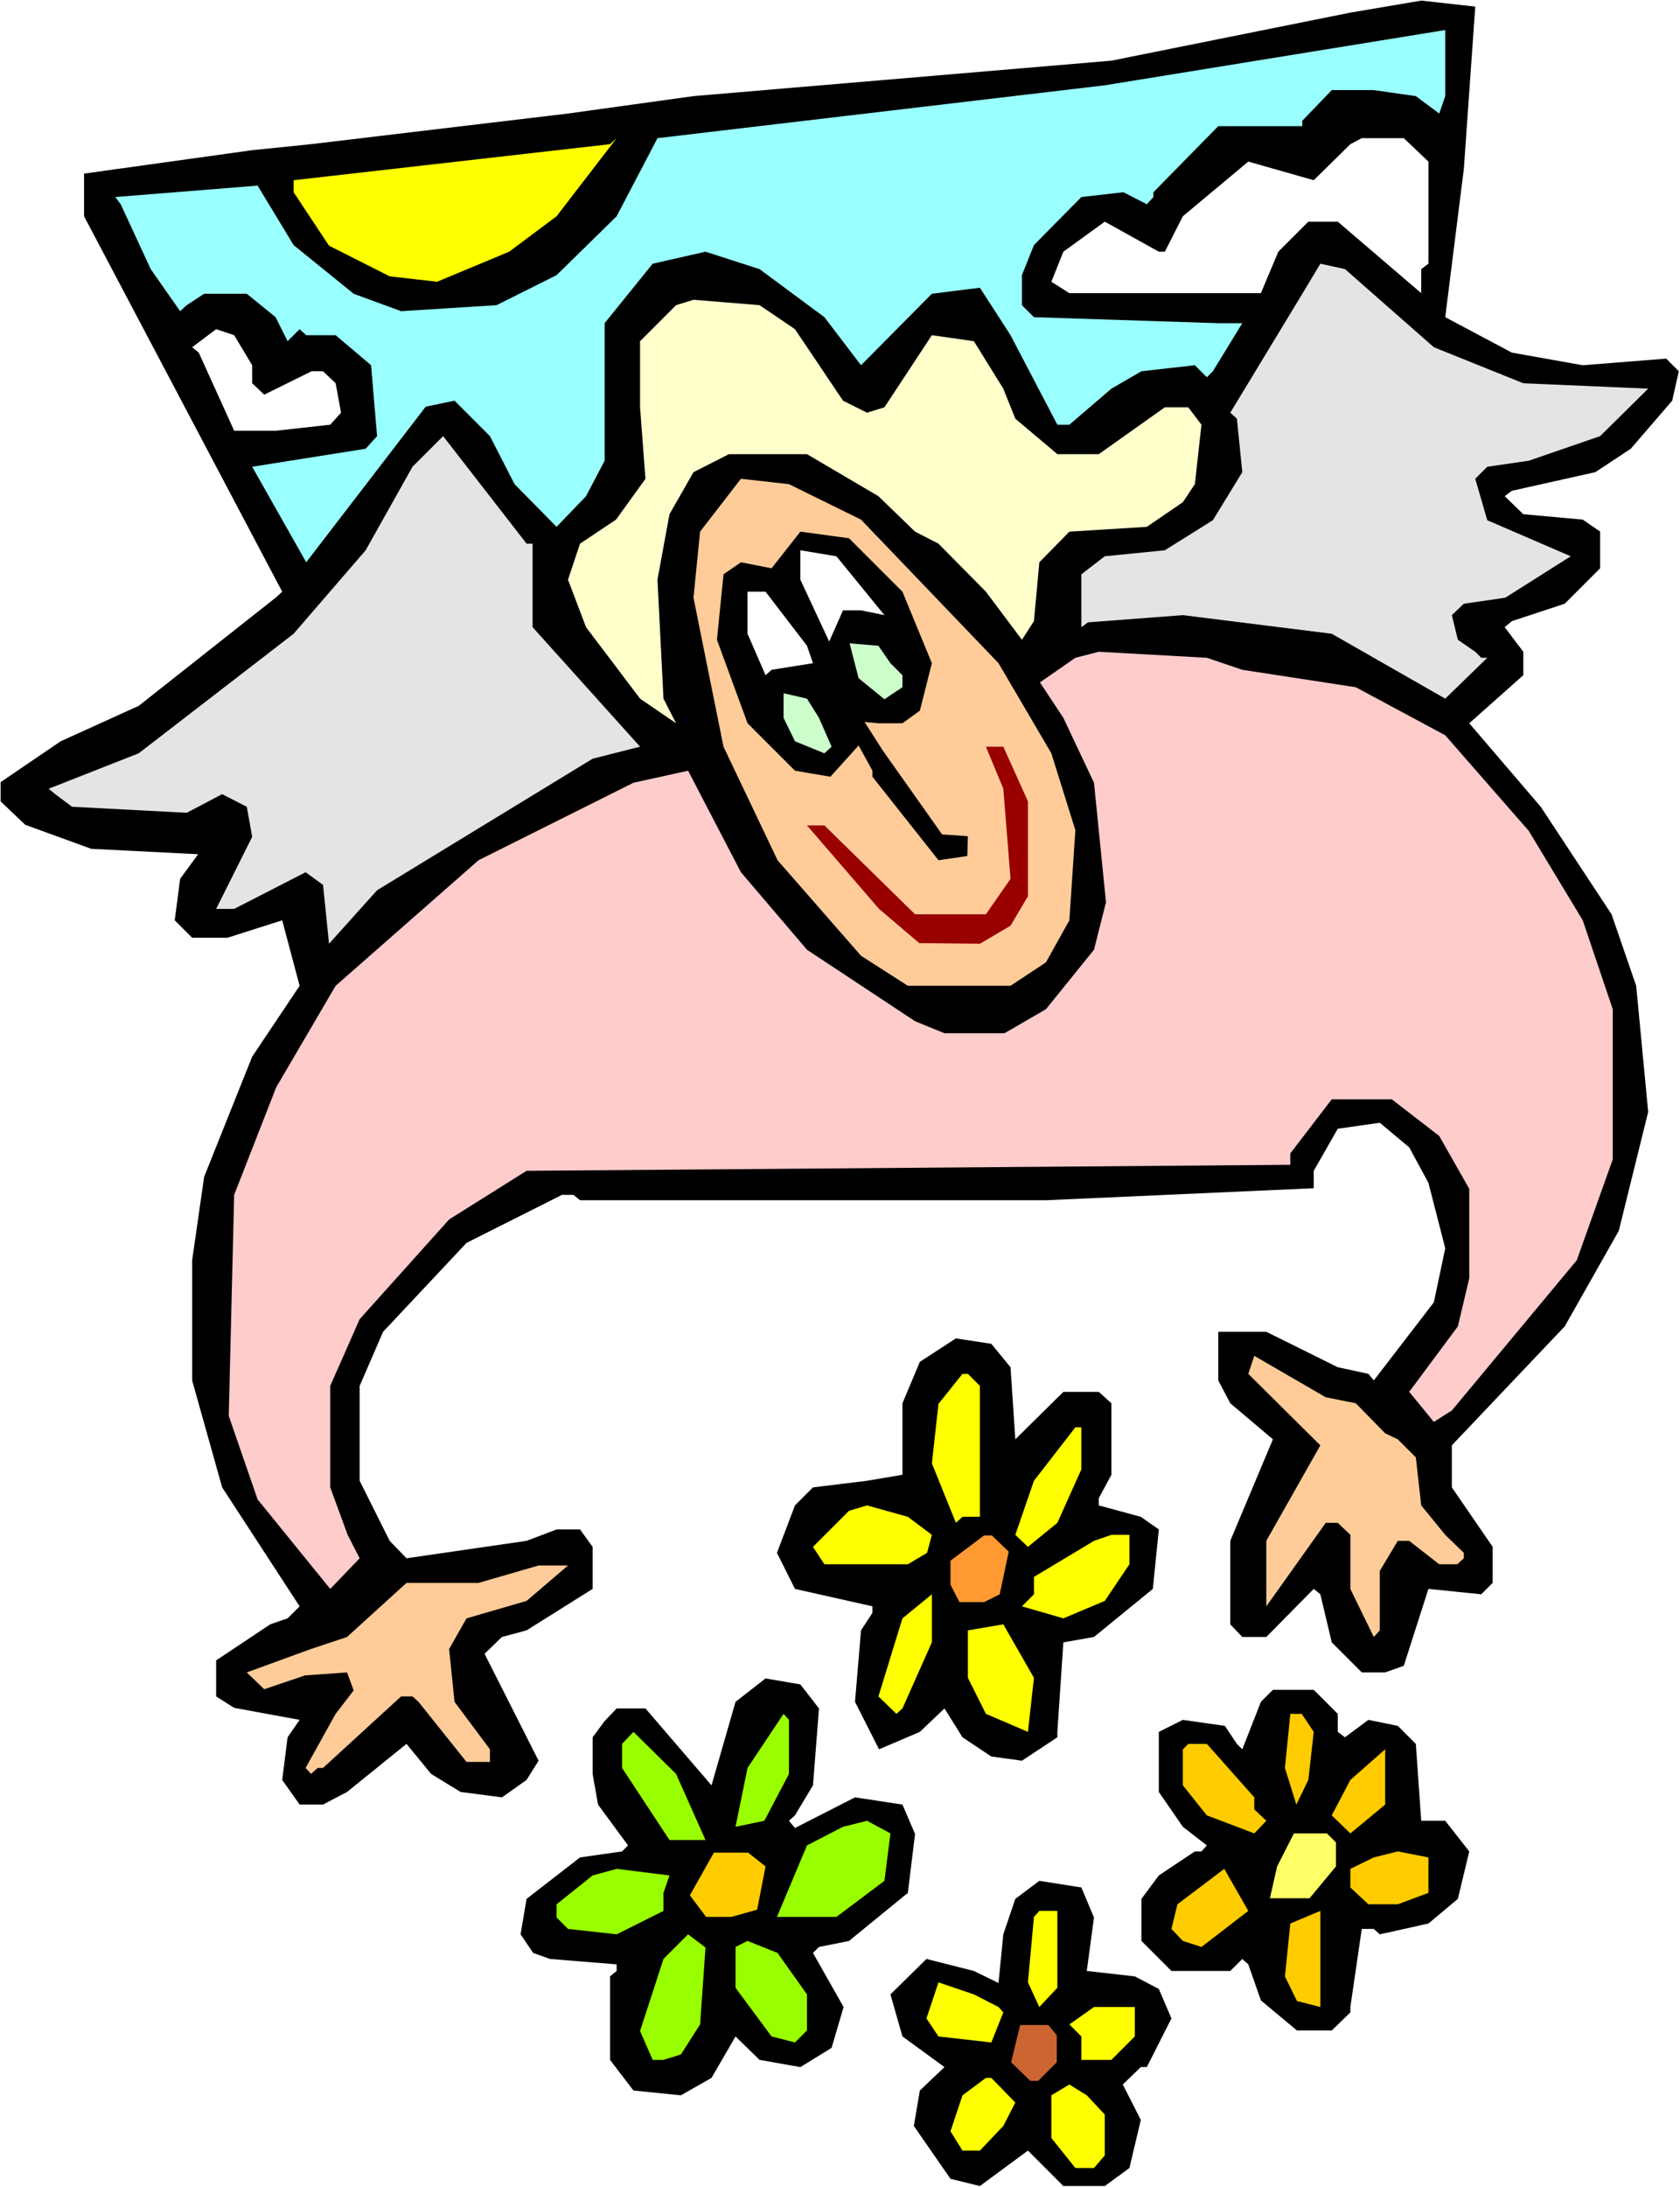
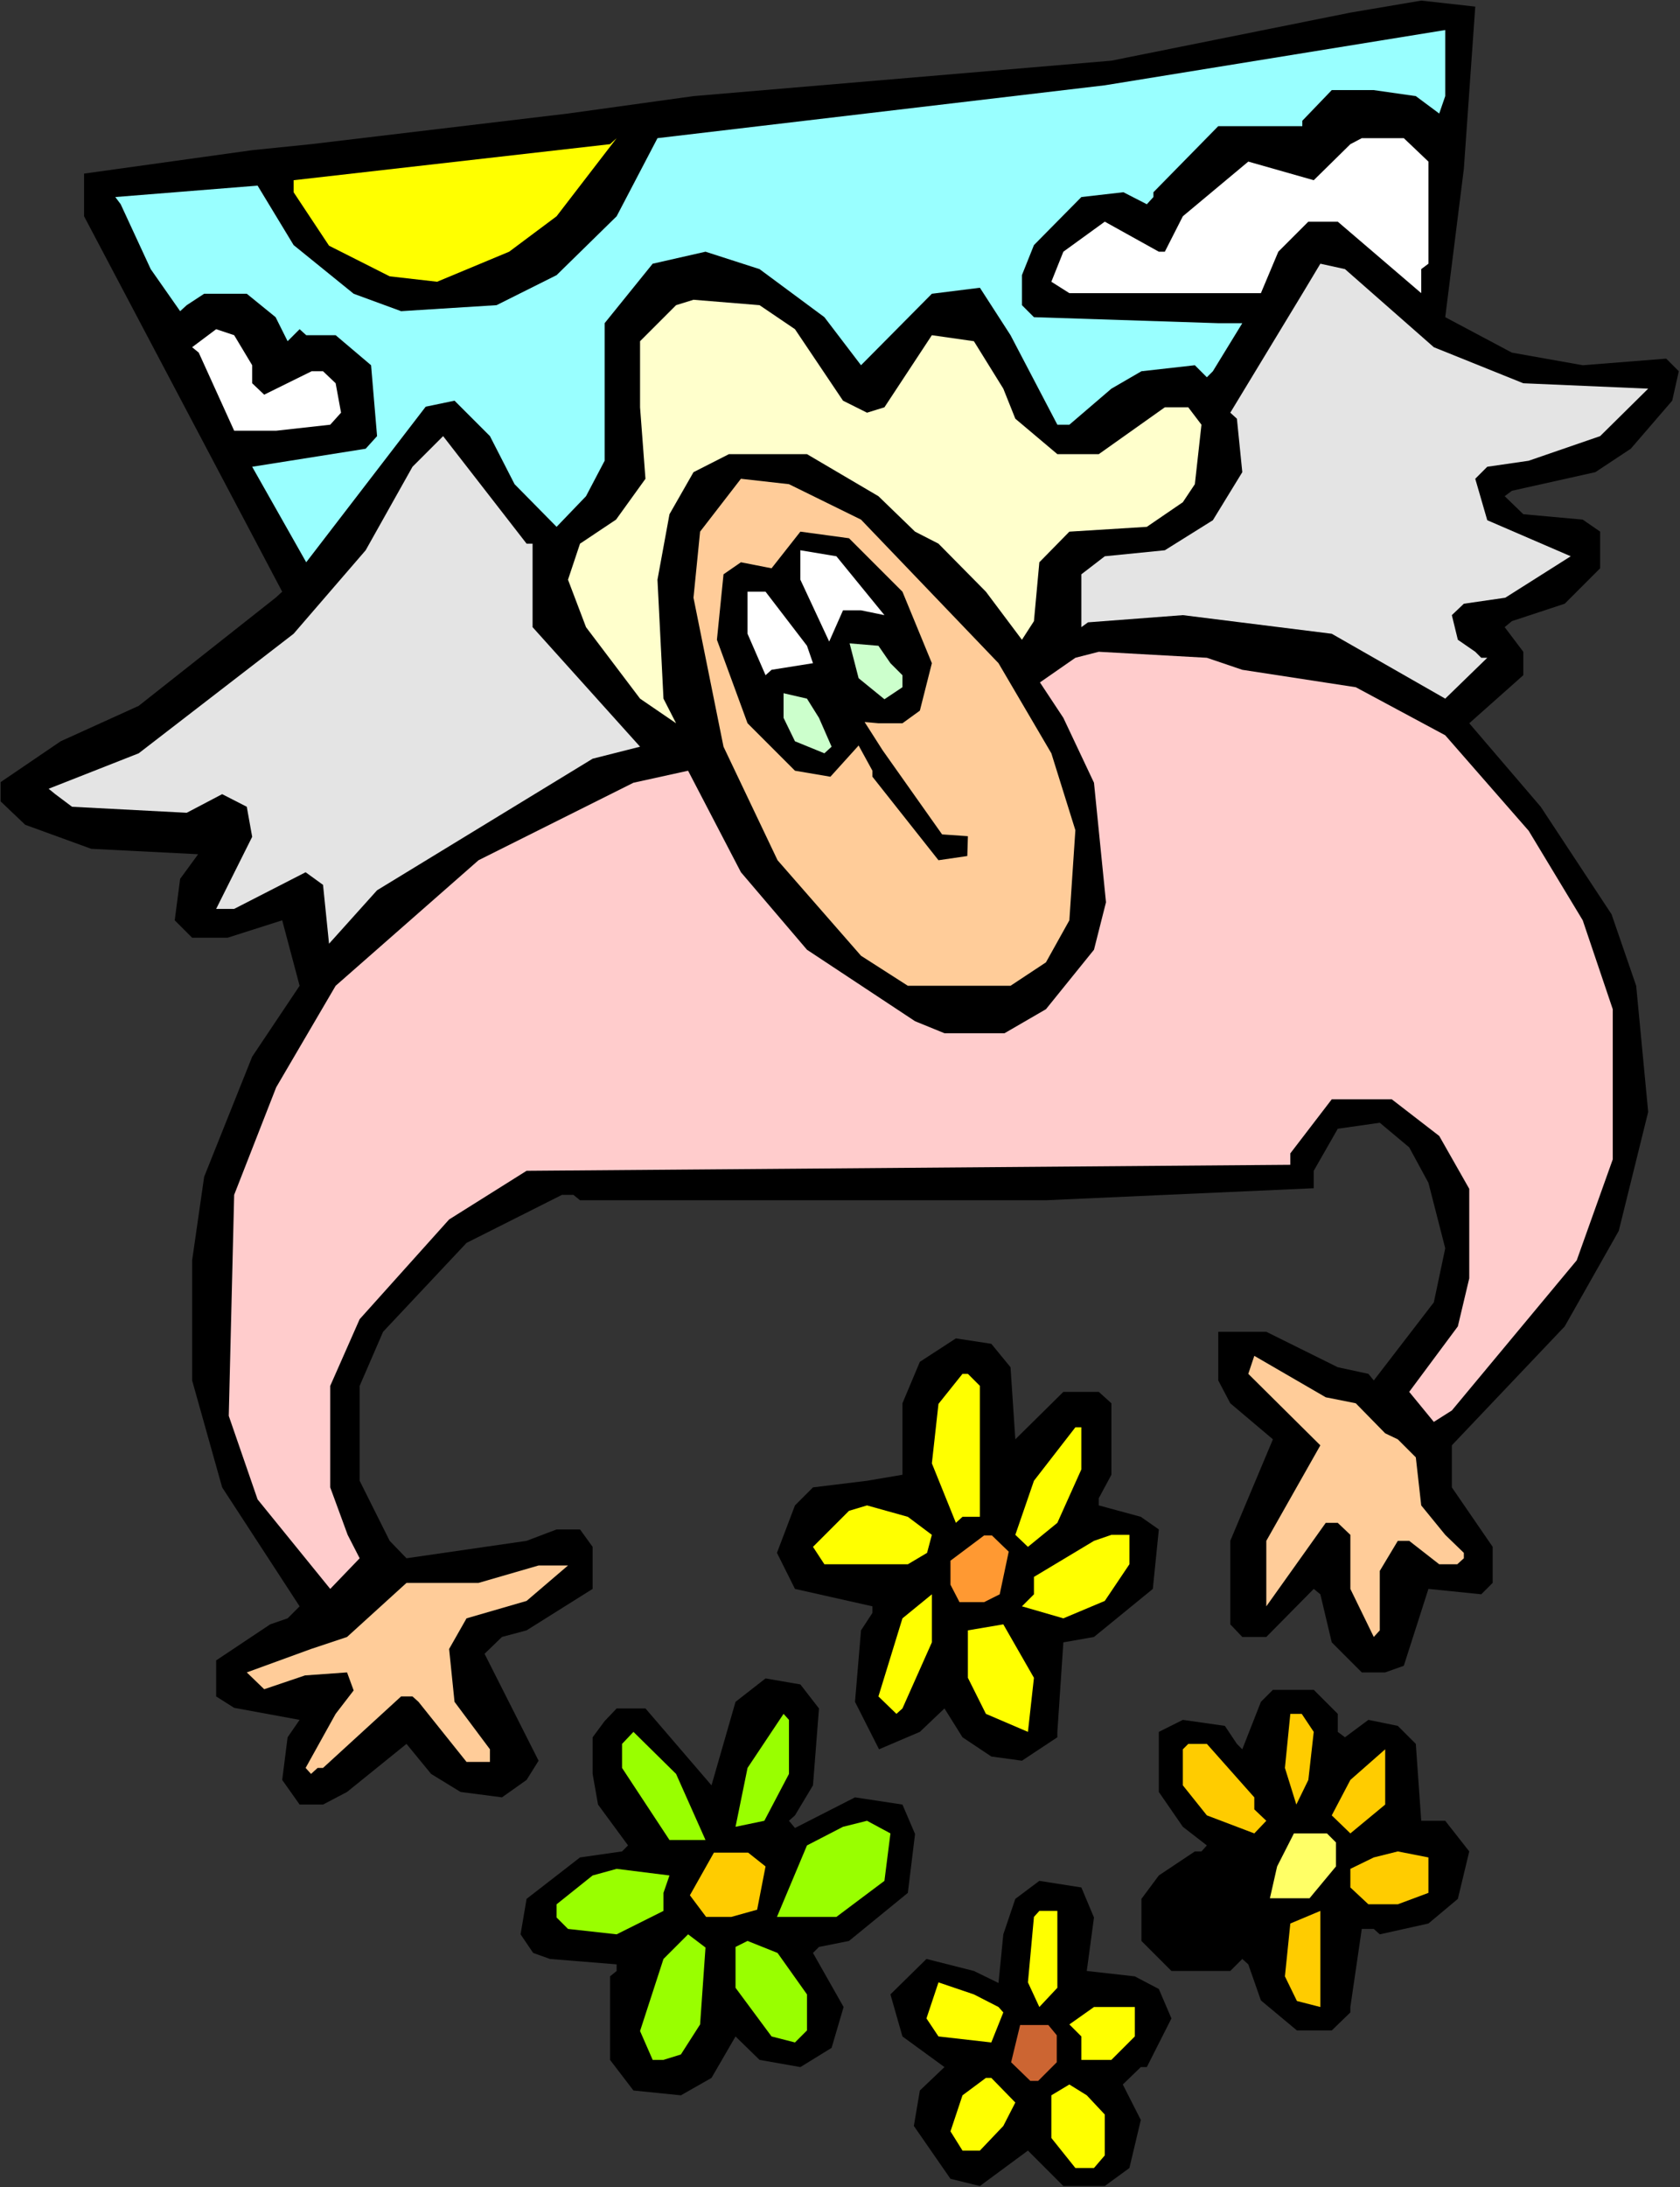
<svg xmlns="http://www.w3.org/2000/svg" xmlns:ns1="http://sodipodi.sourceforge.net/DTD/sodipodi-0.dtd" xmlns:ns2="http://www.inkscape.org/namespaces/inkscape" version="1.0" width="119.622mm" height="155.668mm" id="svg50" ns1:docname="Dropping Flowers 1.wmf">
  <rect width="100%" height="100%" fill="#333333" stroke="none" />
  <ns1:namedview id="namedview50" pagecolor="#ffffff" bordercolor="#000000" borderopacity="0.25" ns2:showpageshadow="2" ns2:pageopacity="0.0" ns2:pagecheckerboard="0" ns2:deskcolor="#d1d1d1" ns2:document-units="mm" />
  <defs id="defs1">
    <pattern id="WMFhbasepattern" patternUnits="userSpaceOnUse" width="6" height="6" x="0" y="0" />
  </defs>
-   <path style="fill:#ffffff;fill-opacity:1;fill-rule:evenodd;stroke:none" d="M 0,588.353 H 452.116 V 0 H 0 Z" id="path1" />
  <path style="fill:#000000;fill-opacity:1;fill-rule:evenodd;stroke:none" d="m 393.945,45.407 -5.009,39.913 17.936,9.534 19.067,3.393 22.46,-1.778 3.393,3.393 -1.777,7.918 -11.149,12.927 -9.534,6.302 -22.46,5.009 -1.939,1.454 5.009,4.848 15.997,1.454 4.686,3.232 v 9.857 l -9.534,9.534 -14.22,4.686 -1.939,1.616 5.009,6.625 v 6.302 l -14.543,12.927 19.229,22.461 19.067,28.925 6.625,19.229 3.232,33.934 -7.918,31.995 -14.543,25.693 -30.378,31.995 v 11.311 l 10.988,15.998 v 9.695 l -3.07,3.07 -14.22,-1.454 -6.625,20.684 -5.009,1.778 h -6.302 l -8.079,-8.08 -3.07,-12.927 -1.777,-1.454 -12.765,12.927 h -6.463 l -3.232,-3.393 v -22.461 l 11.473,-27.309 -11.473,-9.695 -3.232,-6.14 v -13.089 h 12.927 l 19.229,9.534 8.241,1.778 1.454,1.778 16.159,-21.007 3.07,-14.543 -4.524,-17.613 -5.171,-9.534 -7.918,-6.625 -11.311,1.616 -6.463,11.311 v 4.686 l -72.067,3.232 H 156.091 l -1.777,-1.454 h -3.07 l -25.692,12.927 -22.46,23.915 -6.302,14.543 v 25.531 l 8.079,16.159 4.524,4.686 32.317,-4.686 8.079,-3.07 h 6.302 l 3.393,4.686 v 11.311 l -17.774,11.15 -6.625,1.778 -4.686,4.525 14.543,28.763 -3.232,5.171 -6.625,4.686 -11.149,-1.454 -7.918,-4.848 -6.625,-8.08 -15.997,12.927 -6.463,3.393 H 80.631 l -4.686,-6.625 1.454,-11.473 3.232,-4.686 -17.613,-3.232 -4.848,-3.07 v -9.695 l 14.543,-9.695 4.686,-1.616 3.232,-3.232 -20.845,-31.995 -8.079,-28.763 V 339.018 L 54.939,316.557 67.866,284.239 80.631,265.171 75.945,247.558 61.241,252.244 h -9.534 l -4.686,-4.686 1.454,-11.15 4.848,-6.625 -28.762,-1.454 -17.774,-6.464 -6.625,-6.302 v -5.171 l 16.159,-10.988 21.006,-9.534 36.841,-29.086 1.777,-1.616 L 22.622,58.173 v -11.473 l 45.244,-6.302 15.835,-1.616 69.159,-8.241 33.771,-4.686 112.463,-9.534 64.311,-12.927 19.067,-3.232 14.543,1.616 z" id="path2" />
  <path style="fill:#99ffff;fill-opacity:1;fill-rule:evenodd;stroke:none" d="m 387.32,30.541 -6.302,-4.686 -11.311,-1.616 h -11.311 l -7.918,8.241 v 1.454 h -22.622 l -17.451,17.775 v 1.293 l -1.777,1.939 -6.302,-3.232 -11.311,1.293 -12.765,12.927 -3.232,8.08 v 8.08 l 3.232,3.232 49.607,1.616 h 6.463 l -7.918,12.927 -1.616,1.616 -3.232,-3.232 -14.381,1.616 -8.079,4.686 -11.311,9.695 h -3.232 L 271.948,90.168 263.707,77.402 250.78,79.018 231.713,98.247 221.857,85.32 204.405,72.393 189.863,67.707 175.643,70.939 162.716,86.936 v 37.004 l -5.009,9.534 -7.918,8.241 -11.311,-11.473 -6.625,-12.927 -9.534,-9.534 -7.756,1.616 -32.155,41.852 -14.543,-25.693 30.54,-4.848 3.07,-3.393 L 99.86,98.247 90.326,90.168 H 82.408 L 80.631,88.552 77.399,91.784 74.168,85.32 66.412,79.018 H 54.939 l -4.686,3.07 -1.777,1.616 -7.918,-11.311 -8.079,-17.452 -1.454,-1.939 38.296,-3.07 9.695,15.998 16.159,13.089 12.765,4.686 25.692,-1.616 16.159,-8.08 16.159,-15.836 10.988,-21.007 L 297.317,22.946 388.936,8.08 V 25.855 Z" id="path3" />
  <path style="fill:#ffff00;fill-opacity:1;fill-rule:evenodd;stroke:none" d="m 137.024,67.707 -19.39,8.08 -12.765,-1.454 -16.32,-8.241 -9.534,-14.382 v -3.232 l 85.155,-9.695 1.777,-1.616 -16.159,21.007 z" id="path4" />
  <path style="fill:#ffffff;fill-opacity:1;fill-rule:evenodd;stroke:none" d="m 384.411,43.468 v 27.47 l -1.939,1.454 v 6.464 L 360.012,59.627 h -7.918 l -8.079,8.08 -4.686,11.15 H 287.783 l -4.848,-3.07 3.232,-8.08 11.149,-8.08 14.543,8.08 h 1.616 l 4.848,-9.534 17.613,-14.705 17.613,5.009 9.857,-9.695 3.07,-1.616 h 11.311 z" id="path5" />
  <path style="fill:#e4e4e4;fill-opacity:1;fill-rule:evenodd;stroke:none" d="m 385.866,93.4 24.076,9.695 33.61,1.454 -12.927,12.766 -19.229,6.625 -11.149,1.616 -3.232,3.232 3.232,11.15 22.46,9.695 -17.613,11.15 -11.149,1.616 -3.232,3.07 1.616,6.625 4.686,3.232 1.616,1.616 h 1.616 l -11.311,10.988 -30.54,-17.452 -40.073,-5.009 -25.53,1.939 -1.777,1.293 v -14.22 l 6.302,-4.848 16.159,-1.616 12.927,-8.08 7.918,-12.927 -1.454,-14.382 -1.777,-1.616 19.39,-31.995 4.848,-8.08 6.625,1.454 z" id="path6" />
  <path style="fill:#ffffcc;fill-opacity:1;fill-rule:evenodd;stroke:none" d="m 213.939,88.552 12.927,19.229 6.463,3.232 4.686,-1.454 12.765,-19.391 11.311,1.616 7.918,12.766 3.232,8.08 11.311,9.534 h 11.149 l 17.774,-12.604 h 6.302 l 3.555,4.686 -1.777,15.998 -3.232,4.848 -9.695,6.625 -20.845,1.293 -8.079,8.241 -1.454,15.836 -3.232,5.009 -9.695,-12.927 -12.765,-12.927 -6.302,-3.232 -9.857,-9.534 -19.229,-11.311 h -21.006 l -9.534,4.848 -6.463,11.311 -3.232,17.613 1.616,31.995 3.393,6.625 -9.695,-6.625 -14.543,-19.229 -4.848,-12.766 3.232,-9.695 9.695,-6.464 7.918,-10.988 -1.454,-19.229 V 91.784 l 9.695,-9.695 4.686,-1.454 17.774,1.454 z" id="path7" />
  <path style="fill:#ffffff;fill-opacity:1;fill-rule:evenodd;stroke:none" d="m 67.866,98.247 v 4.848 l 3.232,3.07 12.765,-6.302 h 3.07 l 3.393,3.232 1.454,7.918 -2.909,3.232 -14.543,1.616 H 63.018 l -9.534,-21.007 -1.777,-1.454 6.463,-4.848 4.848,1.616 z" id="path8" />
  <path style="fill:#e4e4e4;fill-opacity:1;fill-rule:evenodd;stroke:none" d="m 143.326,146.24 v 22.461 l 28.924,32.157 -12.765,3.232 -58.009,35.388 -12.927,14.382 -1.616,-15.836 -4.686,-3.393 -19.229,9.857 h -4.848 l 9.695,-19.391 -1.454,-8.08 -6.625,-3.393 -9.534,5.009 -30.863,-1.616 -4.524,-3.393 -1.777,-1.454 24.238,-9.534 41.689,-32.157 19.39,-22.461 12.604,-22.461 8.241,-8.241 22.46,28.925 z" id="path9" />
  <path style="fill:#ffcc99;fill-opacity:1;fill-rule:evenodd;stroke:none" d="m 231.713,139.776 37.003,38.62 14.22,24.239 6.463,20.684 -1.616,24.239 -6.302,11.311 -9.534,6.302 h -27.631 l -12.604,-8.08 -22.46,-25.693 -14.543,-30.541 -8.079,-40.075 1.777,-17.775 10.988,-14.22 12.927,1.454 z" id="path10" />
  <path style="fill:#000000;fill-opacity:1;fill-rule:evenodd;stroke:none" d="m 242.863,159.167 7.918,19.229 -3.232,12.766 -4.686,3.393 h -6.463 l -3.716,-0.323 4.848,7.595 15.997,22.623 6.948,0.485 -0.162,5.332 -7.756,1.131 -17.774,-22.461 v -1.616 l -3.716,-6.787 -7.595,8.403 -9.534,-1.616 -12.765,-12.766 -8.241,-22.461 1.777,-17.613 4.686,-3.232 8.241,1.616 7.756,-9.857 13.088,1.778 z" id="path11" />
  <path style="fill:#ffffff;fill-opacity:1;fill-rule:evenodd;stroke:none" d="m 238.015,165.469 -6.302,-1.293 h -4.848 l -3.716,8.403 -7.756,-16.644 v -7.918 l 9.695,1.616 z" id="path12" />
  <path style="fill:#ffffff;fill-opacity:1;fill-rule:evenodd;stroke:none" d="m 217.171,173.71 1.616,4.686 -11.149,1.778 -1.616,1.454 -4.848,-11.15 v -11.311 h 4.848 z" id="path13" />
  <path style="fill:#ccffcc;fill-opacity:1;fill-rule:evenodd;stroke:none" d="m 239.631,178.397 3.232,3.232 v 3.232 l -4.848,3.232 -6.948,-5.656 -2.424,-9.372 7.756,0.646 z" id="path14" />
  <path style="fill:#ffcccc;fill-opacity:1;fill-rule:evenodd;stroke:none" d="m 334.32,180.174 30.54,4.686 24.076,12.927 22.46,25.693 14.543,24.077 8.079,23.915 v 40.398 l -9.695,27.147 -33.61,40.398 -4.848,3.07 -6.625,-8.08 13.088,-17.613 3.07,-12.927 v -24.077 l -8.079,-14.22 -12.765,-9.857 h -16.159 l -11.149,14.543 v 3.07 l -205.536,1.616 -20.845,13.089 -24.076,26.824 -7.918,17.937 v 27.309 l 4.686,12.766 3.232,6.302 -7.918,8.241 -19.552,-24.077 -7.756,-22.461 1.454,-59.466 11.311,-28.925 15.997,-27.309 38.457,-33.773 41.689,-20.845 14.704,-3.232 14.22,27.309 17.774,20.845 29.085,19.229 7.918,3.232 h 16.159 l 11.149,-6.464 12.927,-15.998 3.232,-12.766 -3.232,-32.157 -8.241,-17.452 -6.302,-9.534 9.534,-6.625 6.302,-1.616 29.085,1.616 z" id="path15" />
  <path style="fill:#ccffcc;fill-opacity:1;fill-rule:evenodd;stroke:none" d="m 220.402,193.101 3.393,7.756 -1.939,1.778 -7.918,-3.232 -3.07,-6.302 v -6.625 l 6.302,1.454 z" id="path16" />
-   <path style="fill:#990000;fill-opacity:1;fill-rule:evenodd;stroke:none" d="m 276.634,215.563 v 25.531 l -4.686,7.918 -8.241,4.848 -16.32,-0.162 -10.826,-9.211 -19.39,-22.461 h 4.686 l 24.399,23.915 h 19.067 l 6.625,-9.534 -1.939,-24.239 -4.686,-11.311 h 4.686 z" id="path17" />
  <path style="fill:#000000;fill-opacity:1;fill-rule:evenodd;stroke:none" d="m 271.948,367.781 1.293,19.391 12.927,-12.766 h 9.534 l 3.393,3.07 v 19.229 l -3.393,6.302 v 1.939 l 11.311,3.07 4.848,3.393 -1.616,15.998 -15.835,12.927 -8.241,1.454 -1.616,24.077 v 1.454 l -9.534,6.302 -8.241,-1.131 -7.756,-5.171 -4.848,-7.756 -6.625,6.302 -10.988,4.686 -6.463,-12.766 1.616,-19.229 3.07,-4.686 v -1.778 l -20.845,-4.686 -4.848,-9.695 4.848,-12.766 4.848,-4.848 14.543,-1.778 9.534,-1.616 v -19.229 l 4.686,-11.15 9.695,-6.302 9.534,1.454 z" id="path18" />
  <path style="fill:#ffcc99;fill-opacity:1;fill-rule:evenodd;stroke:none" d="m 364.86,377.477 7.918,8.08 3.393,1.616 4.848,4.848 1.454,12.927 6.463,7.918 5.009,4.848 v 1.454 l -1.777,1.616 h -4.848 l -8.079,-6.302 h -3.07 l -4.848,8.08 v 15.998 l -1.616,1.778 -6.302,-12.927 v -14.543 l -3.393,-3.232 h -3.232 l -15.997,22.461 v -17.613 l 14.543,-25.693 -19.39,-19.229 1.616,-4.848 19.229,11.15 z" id="path19" />
  <path style="fill:#ffff00;fill-opacity:1;fill-rule:evenodd;stroke:none" d="m 263.707,372.791 v 35.227 h -4.686 l -1.777,1.616 -6.463,-15.998 1.777,-15.998 6.463,-8.08 h 1.454 z" id="path20" />
  <path style="fill:#ffff00;fill-opacity:1;fill-rule:evenodd;stroke:none" d="m 291.015,395.252 -6.463,14.382 -7.918,6.464 -3.393,-3.232 5.009,-14.543 11.149,-14.382 h 1.616 z" id="path21" />
  <path style="fill:#ffff00;fill-opacity:1;fill-rule:evenodd;stroke:none" d="m 250.78,412.865 -1.293,4.848 -5.171,3.07 H 221.857 l -3.07,-4.686 9.695,-9.695 4.848,-1.454 10.988,3.07 z" id="path22" />
  <path style="fill:#ffff00;fill-opacity:1;fill-rule:evenodd;stroke:none" d="m 303.942,420.783 -6.625,9.857 -11.149,4.686 -11.149,-3.232 3.232,-3.232 v -4.686 l 16.159,-9.695 4.686,-1.616 h 4.848 z" id="path23" />
  <path style="fill:#ff9932;fill-opacity:1;fill-rule:evenodd;stroke:none" d="m 271.463,417.39 -2.424,11.473 -4.201,2.101 h -6.625 l -2.424,-4.686 v -6.464 l 9.049,-6.787 h 2.101 z" id="path24" />
  <path style="fill:#ffcc99;fill-opacity:1;fill-rule:evenodd;stroke:none" d="m 141.71,430.64 -16.159,4.686 -4.686,8.241 1.454,14.22 9.534,12.766 v 3.393 h -6.302 l -12.927,-16.159 -1.616,-1.454 h -3.07 l -21.006,19.229 h -1.454 l -1.777,1.616 -1.454,-1.616 8.079,-14.543 4.848,-6.302 -1.777,-4.848 -11.311,0.808 -10.988,3.717 -4.686,-4.525 17.29,-6.302 9.695,-3.232 15.997,-14.543 h 19.39 l 16.159,-4.686 h 7.918 z" id="path25" />
  <path style="fill:#ffff00;fill-opacity:1;fill-rule:evenodd;stroke:none" d="m 242.863,459.565 -1.616,1.454 -4.848,-4.686 6.463,-21.007 7.918,-6.464 v 12.927 z" id="path26" />
  <path style="fill:#ffff00;fill-opacity:1;fill-rule:evenodd;stroke:none" d="m 276.634,465.867 -11.311,-4.848 -4.848,-9.695 V 438.558 l 9.534,-1.616 8.241,14.382 z" id="path27" />
  <path style="fill:#000000;fill-opacity:1;fill-rule:evenodd;stroke:none" d="m 220.402,459.565 -1.616,20.684 -4.848,8.08 -1.616,1.454 1.616,1.939 16.159,-8.241 12.765,1.939 3.393,7.918 -1.939,15.836 -15.835,12.927 -8.079,1.616 -1.616,1.616 8.241,14.543 -3.232,10.988 -8.402,5.171 -10.988,-1.939 -6.463,-6.302 -6.463,11.15 -8.241,4.686 -12.765,-1.293 -6.302,-8.241 v -22.461 l 1.777,-1.454 v -1.778 l -17.936,-1.454 -4.524,-1.616 -3.393,-5.009 1.616,-9.534 14.381,-11.15 11.311,-1.616 1.616,-1.616 -8.079,-10.988 -1.454,-8.241 v -9.857 l 3.232,-4.363 3.232,-3.393 h 7.756 l 17.774,20.684 6.463,-22.461 8.079,-6.302 9.372,1.616 z" id="path28" />
  <path style="fill:#000000;fill-opacity:1;fill-rule:evenodd;stroke:none" d="m 360.012,461.019 v 4.848 l 1.939,1.454 6.302,-4.686 7.918,1.616 4.848,4.848 1.454,20.684 h 6.463 l 6.463,8.241 -3.07,12.766 -7.918,6.625 -13.088,2.909 -1.616,-1.454 h -3.232 l -3.07,21.007 v 1.454 l -5.009,4.848 h -9.372 l -9.695,-8.08 -3.393,-9.695 -1.616,-1.454 -3.232,3.232 H 315.253 l -8.079,-8.08 v -11.311 l 4.686,-6.302 9.695,-6.464 h 1.777 l 1.454,-1.616 -6.463,-5.009 -6.463,-9.372 v -16.159 l 6.463,-3.232 11.311,1.616 3.232,4.848 1.454,1.454 5.009,-12.766 3.232,-3.232 h 10.988 z" id="path29" />
  <path style="fill:#99ff00;fill-opacity:1;fill-rule:evenodd;stroke:none" d="m 212.323,477.179 -6.625,12.604 -7.756,1.616 3.232,-15.836 9.695,-14.543 1.454,1.616 z" id="path30" />
  <path style="fill:#ffcc00;fill-opacity:1;fill-rule:evenodd;stroke:none" d="m 353.549,465.867 -1.454,12.927 -3.232,6.625 -3.07,-9.857 1.454,-14.543 h 3.07 z" id="path31" />
  <path style="fill:#99ff00;fill-opacity:1;fill-rule:evenodd;stroke:none" d="m 189.863,494.954 h -9.695 l -12.765,-19.391 v -6.464 l 3.07,-3.232 11.473,11.311 z" id="path32" />
  <path style="fill:#ffcc00;fill-opacity:1;fill-rule:evenodd;stroke:none" d="m 337.552,483.481 v 3.232 l 3.232,3.07 -3.232,3.393 -12.765,-4.848 -6.463,-8.08 v -9.695 l 1.454,-1.454 h 5.009 z" id="path33" />
  <path style="fill:#ffcc00;fill-opacity:1;fill-rule:evenodd;stroke:none" d="m 363.405,493.176 -5.009,-4.848 5.009,-9.534 9.372,-8.241 v 14.866 z" id="path34" />
  <path style="fill:#99ff00;fill-opacity:1;fill-rule:evenodd;stroke:none" d="m 238.015,505.942 -12.927,9.695 h -15.997 l 8.079,-19.229 9.695,-5.009 6.463,-1.616 6.302,3.393 z" id="path35" />
  <path style="fill:#ffff66;fill-opacity:1;fill-rule:evenodd;stroke:none" d="m 359.527,495.6 v 6.464 l -7.11,8.564 h -10.665 l 1.939,-8.564 4.524,-8.888 h 8.887 z" id="path36" />
  <path style="fill:#ffcc00;fill-opacity:1;fill-rule:evenodd;stroke:none" d="m 384.411,509.174 -8.241,3.07 h -7.918 l -4.848,-4.525 v -5.009 l 6.302,-3.07 6.463,-1.616 8.241,1.616 z" id="path37" />
  <path style="fill:#ffcc00;fill-opacity:1;fill-rule:evenodd;stroke:none" d="m 206.021,502.064 -2.262,11.635 -6.948,1.939 h -6.787 l -4.363,-5.817 6.463,-11.473 h 9.21 z" id="path38" />
  <path style="fill:#99ff00;fill-opacity:1;fill-rule:evenodd;stroke:none" d="m 178.552,509.174 v 4.848 l -12.604,6.302 -13.088,-1.454 -3.07,-3.07 v -3.555 l 9.695,-7.756 6.463,-1.778 14.22,1.778 z" id="path39" />
-   <path style="fill:#ffcc00;fill-opacity:1;fill-rule:evenodd;stroke:none" d="m 323.332,523.717 -5.009,-1.616 -3.07,-3.232 1.616,-6.625 12.604,-9.534 6.463,11.311 z" id="path40" />
  <path style="fill:#000000;fill-opacity:1;fill-rule:evenodd;stroke:none" d="m 294.408,515.799 -1.939,14.382 12.927,1.454 6.463,3.393 3.393,7.918 -6.625,13.089 h -1.616 l -4.848,4.686 4.848,9.534 -3.07,12.927 -6.625,4.848 h -11.149 l -9.534,-9.534 -12.927,9.534 -7.918,-1.939 -9.857,-14.22 1.616,-9.534 6.625,-6.302 -11.311,-8.241 -3.232,-11.311 9.695,-9.534 12.765,3.232 6.625,3.232 1.293,-13.089 3.232,-9.534 6.463,-4.848 11.311,1.778 z" id="path41" />
  <path style="fill:#ffff00;fill-opacity:1;fill-rule:evenodd;stroke:none" d="m 284.552,534.705 -4.848,5.171 -3.07,-6.625 1.616,-17.613 1.454,-1.616 h 4.848 z" id="path42" />
  <path style="fill:#ffcc00;fill-opacity:1;fill-rule:evenodd;stroke:none" d="m 349.024,538.26 -3.232,-6.625 1.454,-14.22 8.079,-3.393 v 25.855 z" id="path43" />
  <path style="fill:#99ff00;fill-opacity:1;fill-rule:evenodd;stroke:none" d="m 188.408,544.562 -5.171,8.08 -4.686,1.454 h -2.909 l -3.393,-7.756 6.302,-19.391 6.625,-6.625 4.686,3.555 z" id="path44" />
  <path style="fill:#99ff00;fill-opacity:1;fill-rule:evenodd;stroke:none" d="m 217.171,536.483 v 9.695 l -3.232,3.232 -6.302,-1.616 -9.695,-13.089 v -10.988 l 3.232,-1.616 8.079,3.232 z" id="path45" />
  <path style="fill:#ffff00;fill-opacity:1;fill-rule:evenodd;stroke:none" d="m 268.716,539.876 1.293,1.454 -3.232,8.08 -14.22,-1.616 -3.232,-4.848 3.232,-9.695 9.534,3.232 z" id="path46" />
  <path style="fill:#ffff00;fill-opacity:1;fill-rule:evenodd;stroke:none" d="m 305.396,547.794 -6.302,6.302 h -8.079 v -6.302 l -3.232,-3.232 6.625,-4.686 h 10.988 z" id="path47" />
  <path style="fill:#cc6532;fill-opacity:1;fill-rule:evenodd;stroke:none" d="m 284.39,547.471 v 7.272 l -5.009,5.009 h -2.101 l -5.171,-5.009 2.424,-10.019 h 7.595 z" id="path48" />
  <path style="fill:#ffff00;fill-opacity:1;fill-rule:evenodd;stroke:none" d="m 273.241,565.569 -3.232,6.302 -6.302,6.625 h -4.686 l -3.232,-5.171 3.232,-9.695 6.302,-4.686 h 1.454 z" id="path49" />
  <path style="fill:#ffff00;fill-opacity:1;fill-rule:evenodd;stroke:none" d="m 297.317,568.801 v 10.988 l -2.909,3.393 h -5.009 l -6.463,-8.08 v -11.473 l 4.848,-2.909 4.686,2.909 z" id="path50" />
</svg>